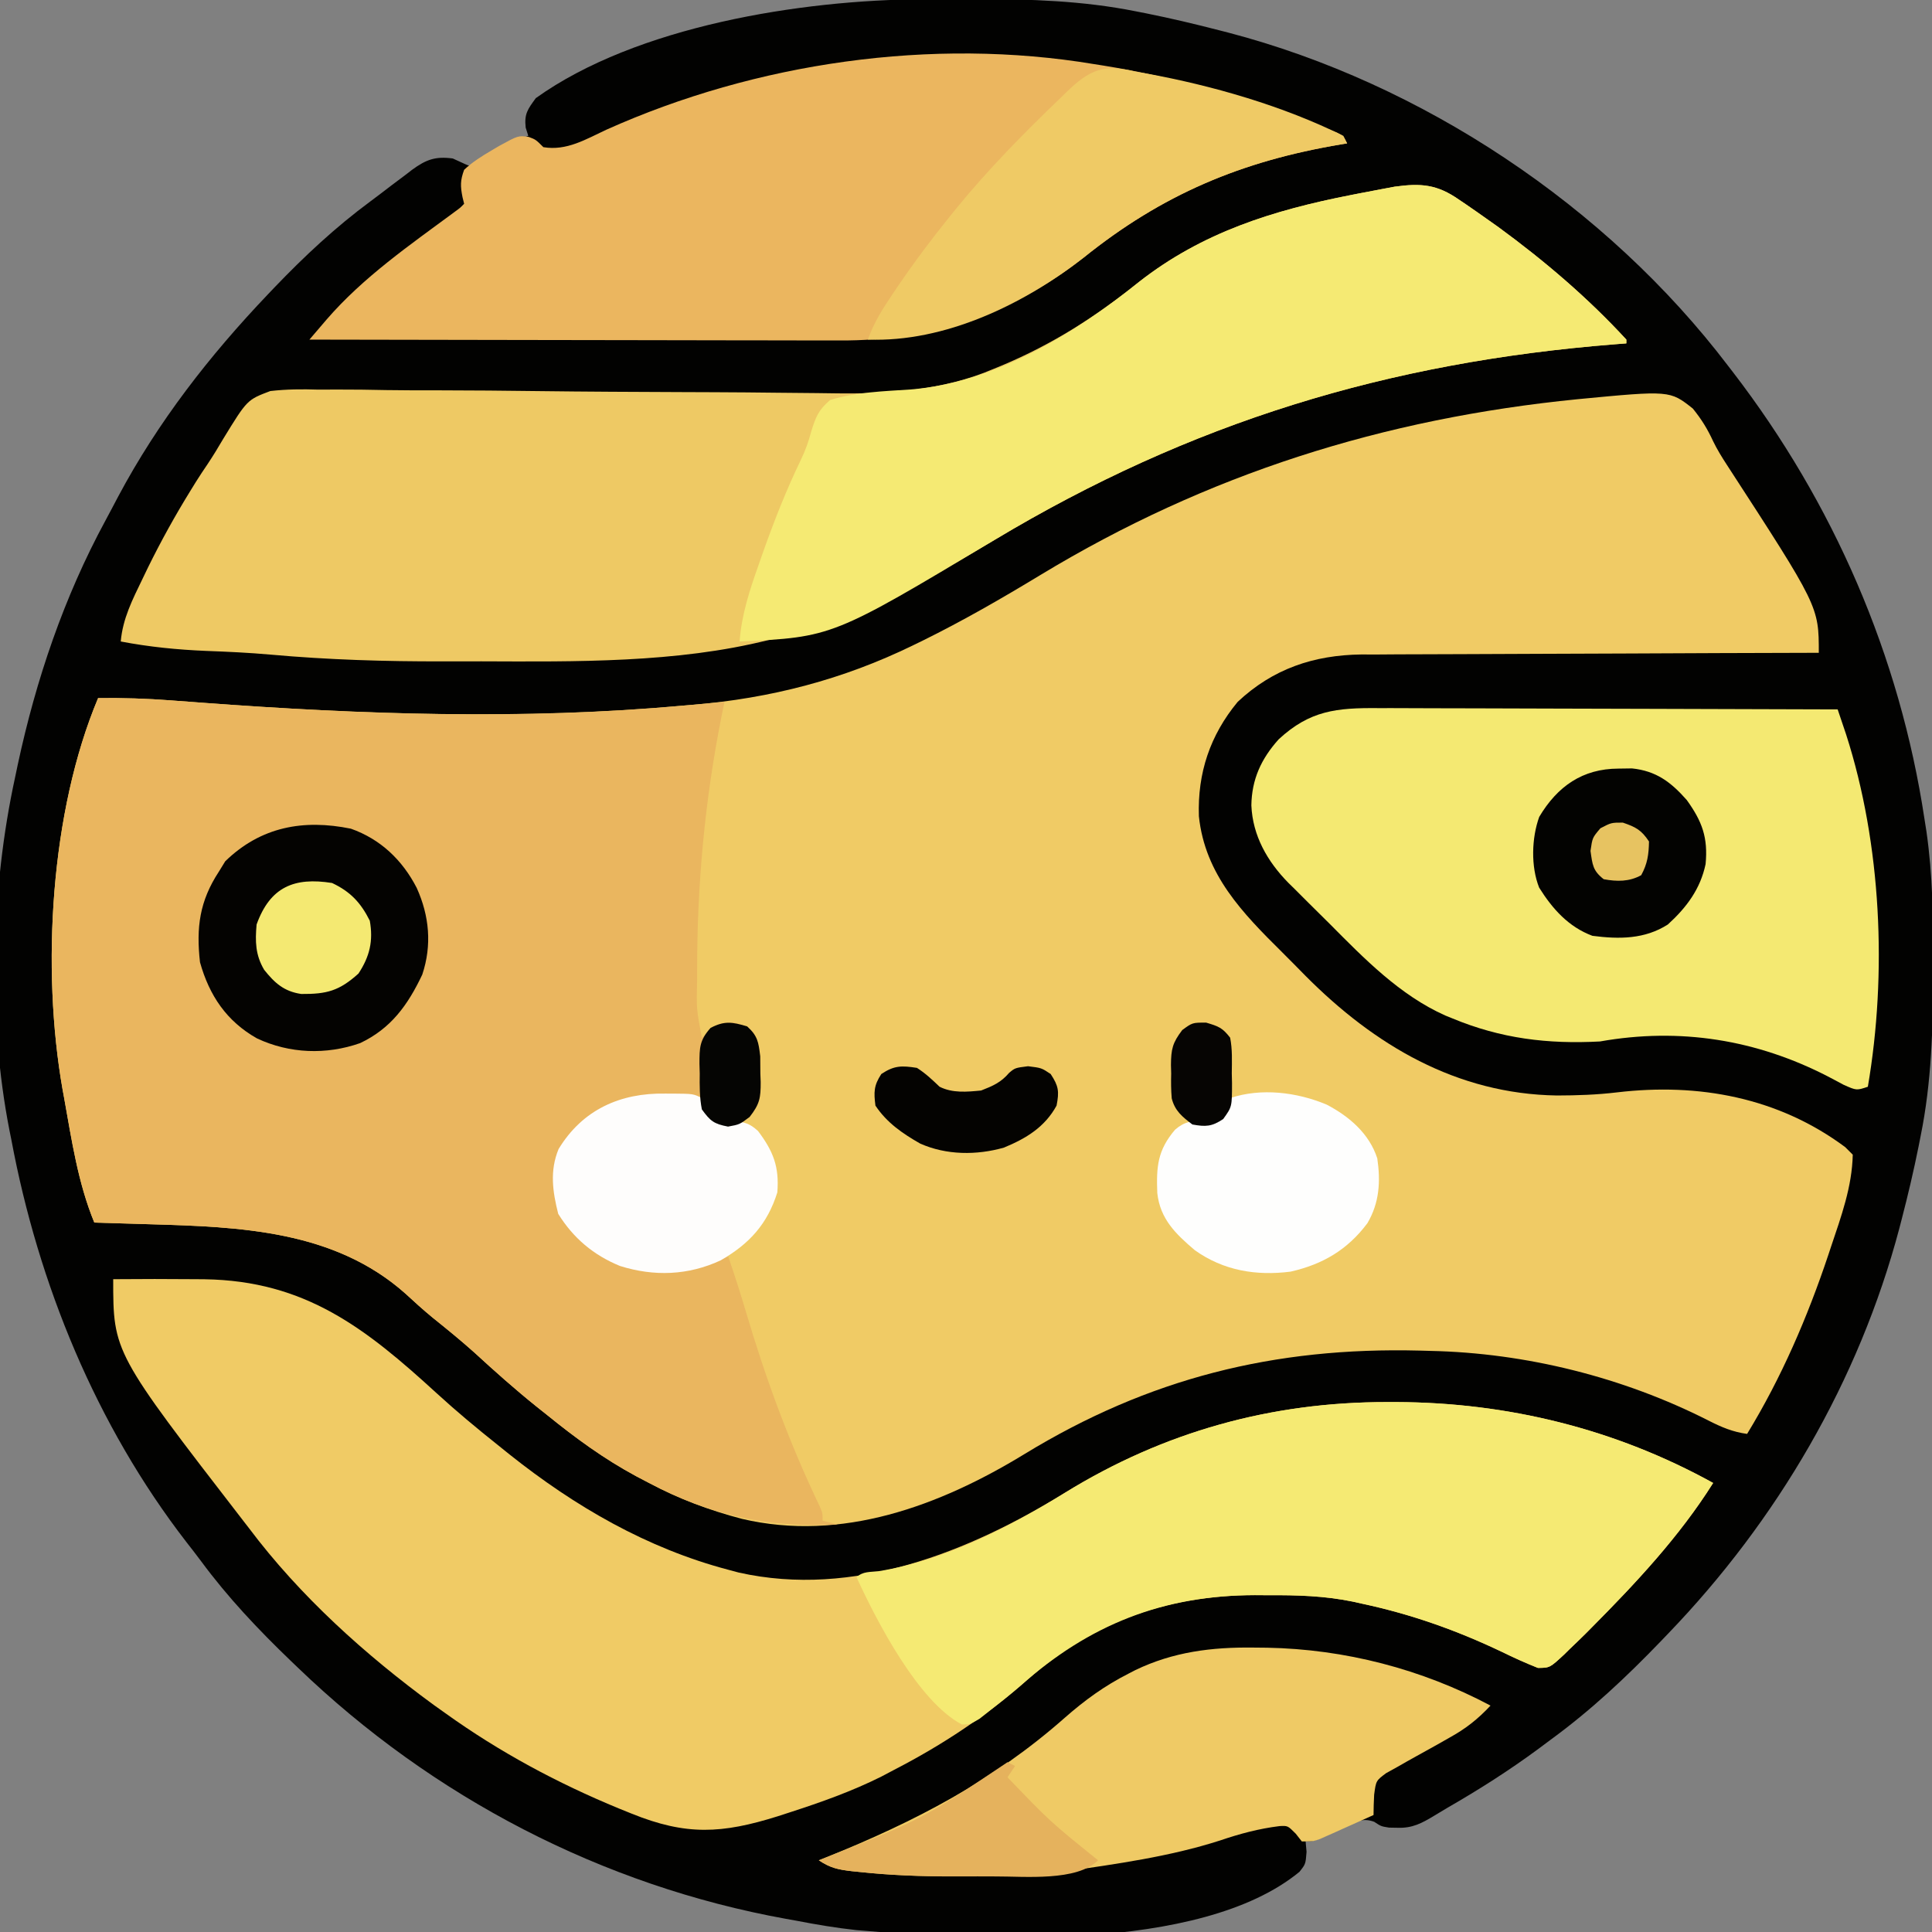
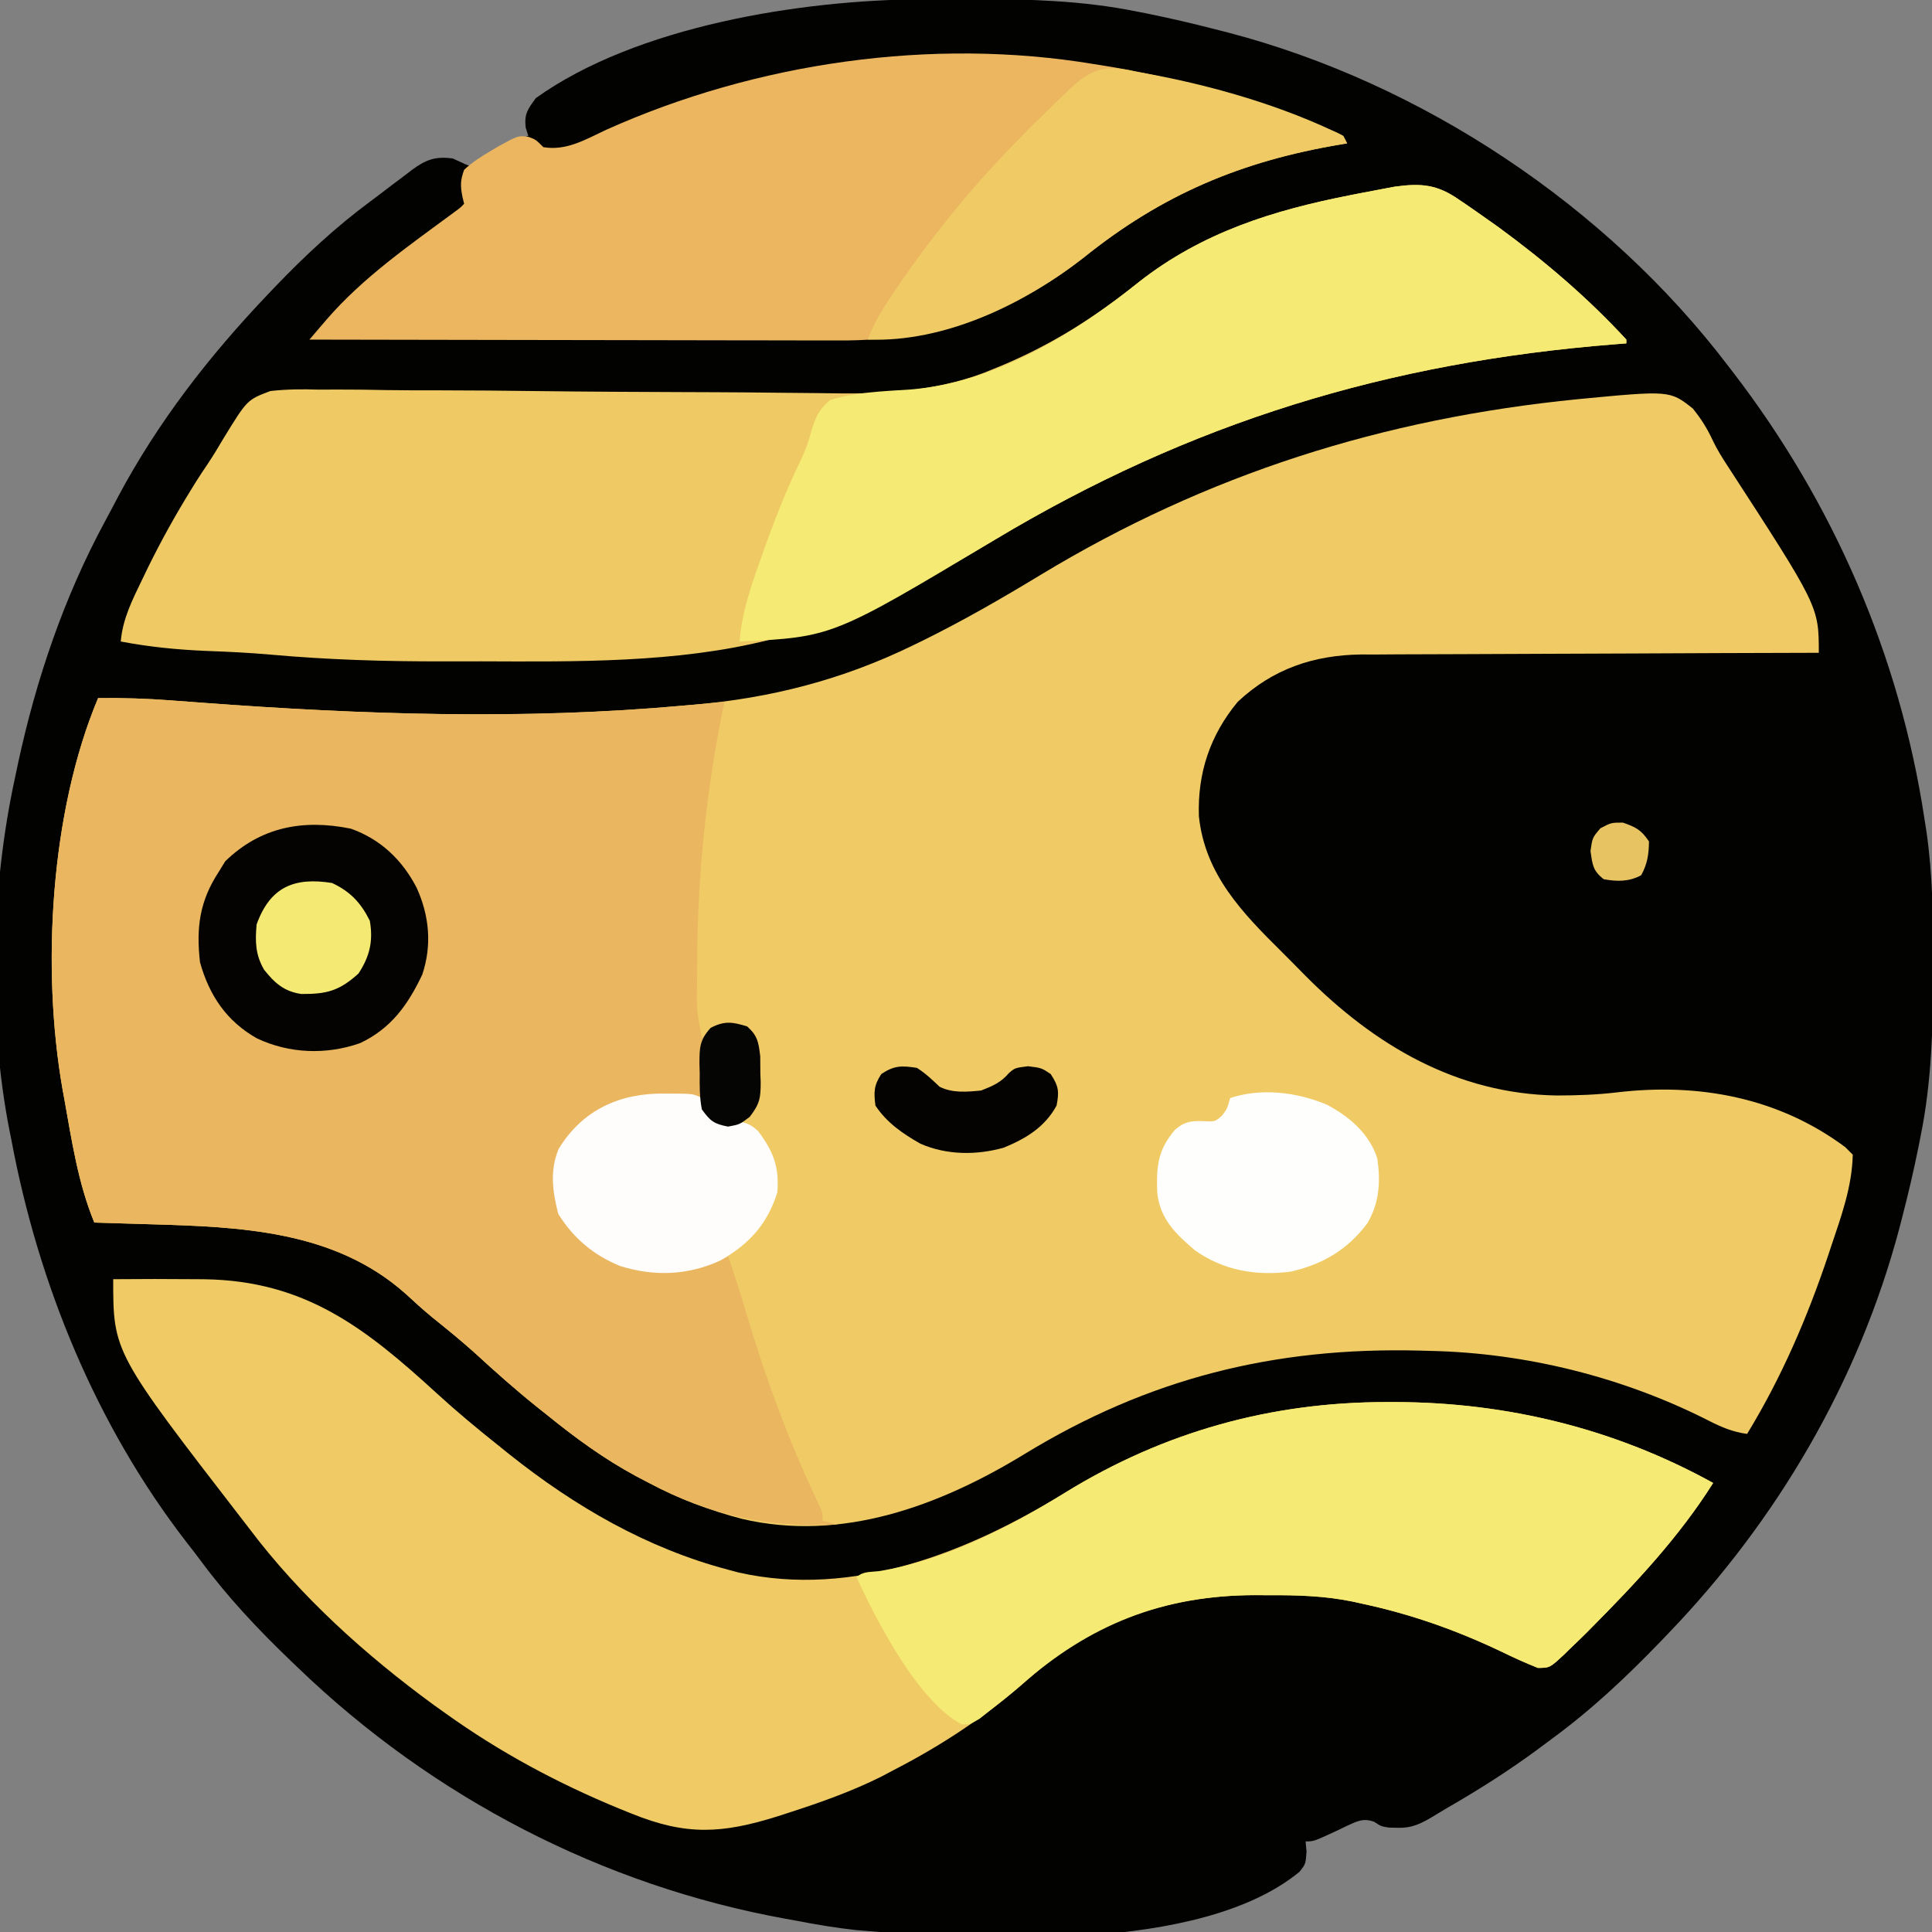
<svg xmlns="http://www.w3.org/2000/svg" width="512" height="512">
  <rect width="100%" height="100%" fill="#808080" stroke="none" />
  <path d="M0 0 C1.318 -0.011 1.318 -0.011 2.662 -0.021 C5.479 -0.039 8.296 -0.045 11.113 -0.047 C12.077 -0.048 13.04 -0.048 14.033 -0.049 C28.362 -0.033 42.333 0.378 56.426 3.203 C57.781 3.469 57.781 3.469 59.163 3.739 C65.635 5.038 72.036 6.55 78.426 8.203 C79.246 8.413 80.066 8.622 80.911 8.838 C132.282 22.273 181.223 54.828 213.426 97.203 C213.842 97.743 214.259 98.284 214.688 98.84 C241.308 133.47 258.885 173.969 265.426 217.203 C265.603 218.328 265.78 219.452 265.963 220.611 C267.615 232.165 267.782 243.608 267.738 255.266 C267.736 256.759 267.736 256.759 267.733 258.283 C267.688 272.775 267.319 286.957 264.426 301.203 C264.249 302.104 264.072 303.004 263.89 303.932 C262.591 310.406 261.084 316.812 259.426 323.203 C259.211 324.034 258.996 324.864 258.774 325.72 C248.042 366.189 226.4 403.12 197.426 433.203 C196.794 433.862 196.162 434.522 195.51 435.201 C186.366 444.689 177.068 453.429 166.426 461.203 C165.275 462.061 164.124 462.919 162.973 463.777 C155.328 469.41 147.395 474.458 139.166 479.192 C137.965 479.89 136.775 480.605 135.594 481.335 C132.23 483.376 129.709 484.735 125.738 484.578 C124.65 484.559 124.65 484.559 123.539 484.539 C121.426 484.203 121.426 484.203 119.602 483 C116.646 481.918 114.966 482.901 112.195 484.16 C111.57 484.463 110.945 484.766 110.301 485.078 C103.6 488.203 103.6 488.203 101.426 488.203 C101.508 489.111 101.591 490.018 101.676 490.953 C101.426 494.203 101.426 494.203 99.793 496.258 C73.36 517.98 14.414 514.425 -17.648 511.699 C-23.009 511.118 -28.283 510.229 -33.574 509.203 C-34.473 509.042 -35.371 508.881 -36.297 508.715 C-85.002 499.901 -129.978 476.45 -165.574 442.203 C-166.515 441.304 -166.515 441.304 -167.474 440.386 C-176.128 432.065 -184.16 423.589 -191.293 413.924 C-192.57 412.209 -193.88 410.523 -195.199 408.84 C-219.109 377.891 -234.421 340.497 -241.574 302.203 C-241.736 301.398 -241.899 300.593 -242.066 299.764 C-247.869 270.082 -247.001 235.689 -240.574 206.203 C-240.22 204.517 -240.22 204.517 -239.859 202.797 C-235.027 180.287 -227.614 158.412 -216.619 138.132 C-215.487 136.042 -214.383 133.937 -213.277 131.832 C-202.688 111.957 -189.085 94.489 -173.574 78.203 C-173.004 77.604 -172.434 77.005 -171.846 76.388 C-163.85 68.052 -155.643 60.377 -146.343 53.515 C-144.478 52.132 -142.638 50.719 -140.797 49.305 C-139.557 48.373 -138.316 47.444 -137.074 46.516 C-136.511 46.081 -135.947 45.646 -135.367 45.198 C-131.632 42.473 -129.167 41.58 -124.574 42.203 C-123.306 42.783 -123.306 42.783 -122.012 43.375 C-119.542 44.514 -119.542 44.514 -117.074 43.156 C-116.249 42.594 -115.424 42.032 -114.574 41.453 C-111.306 39.268 -108.276 37.551 -104.574 36.203 C-104.801 35.481 -105.028 34.759 -105.262 34.016 C-105.67 30.342 -104.721 29.159 -102.574 26.203 C-75.89 7.107 -32.309 0.174 0 0 Z " fill="#020201" transform="translate(244.574,-0.203)" />
  <path d="M0 0 C24.39 -2.333 24.39 -2.333 30.476 2.495 C32.782 5.348 34.341 7.869 35.86 11.168 C36.928 13.372 38.165 15.365 39.5 17.416 C63.851 54.918 63.851 54.918 63.851 67.213 C62.855 67.216 62.855 67.216 61.839 67.218 C45.637 67.255 29.435 67.314 13.232 67.397 C5.397 67.437 -2.438 67.469 -10.274 67.484 C-17.108 67.497 -23.942 67.524 -30.776 67.568 C-34.391 67.59 -38.005 67.606 -41.619 67.605 C-45.667 67.604 -49.713 67.635 -53.761 67.667 C-54.943 67.662 -56.124 67.657 -57.342 67.652 C-70.017 67.81 -80.821 71.459 -90.149 80.213 C-97.471 89.048 -100.82 99.088 -100.43 110.526 C-98.807 126.034 -88.844 136.193 -78.275 146.663 C-76.231 148.694 -74.212 150.747 -72.193 152.803 C-53.906 171.2 -32.138 184.116 -5.557 184.53 C-0.211 184.521 5.044 184.34 10.355 183.706 C31.995 181.137 53.129 185.04 70.851 198.213 C71.511 198.873 72.171 199.533 72.851 200.213 C72.67 208.717 69.783 216.598 67.101 224.588 C66.863 225.305 66.625 226.022 66.38 226.761 C60.867 243.255 53.939 259.345 44.851 274.213 C41.055 273.699 38.039 272.419 34.64 270.687 C12.035 259.196 -13.8 252.742 -39.149 252.213 C-40.071 252.188 -40.993 252.162 -41.943 252.135 C-80.49 251.162 -113.793 259.476 -146.728 279.603 C-169.121 293.275 -195.109 302.938 -221.525 296.726 C-230.177 294.462 -238.238 291.422 -246.149 287.213 C-247.287 286.616 -248.425 286.02 -249.598 285.405 C-258.119 280.807 -265.639 275.299 -273.149 269.213 C-274.57 268.082 -274.57 268.082 -276.02 266.928 C-281.673 262.382 -287.054 257.601 -292.391 252.69 C-295.998 249.45 -299.75 246.412 -303.527 243.373 C-306.004 241.332 -308.357 239.206 -310.711 237.026 C-329.55 220.28 -354.439 219.333 -378.399 218.651 C-379.837 218.607 -381.276 218.564 -382.715 218.52 C-386.193 218.414 -389.671 218.313 -393.149 218.213 C-397.495 207.658 -399.135 196.401 -401.149 185.213 C-401.287 184.459 -401.426 183.705 -401.568 182.928 C-407.213 150.792 -404.791 109.269 -392.149 79.213 C-385.647 79.137 -379.231 79.328 -372.75 79.834 C-370.969 79.966 -369.188 80.098 -367.407 80.23 C-366.028 80.333 -366.028 80.333 -364.622 80.439 C-322.241 83.594 -279.533 85.093 -237.149 81.213 C-236.315 81.144 -235.482 81.074 -234.623 81.003 C-213.936 79.255 -194.8 74.324 -176.149 65.213 C-175.306 64.803 -174.464 64.393 -173.597 63.971 C-162.929 58.709 -152.692 52.815 -142.524 46.651 C-98.179 19.787 -51.445 5.108 0 0 Z " fill="#F0CB65" transform="translate(418.149,105.787)" />
  <path d="M0 0 C6.502 -0.076 12.917 0.115 19.398 0.621 C21.18 0.753 22.961 0.885 24.742 1.016 C26.12 1.12 26.12 1.12 27.526 1.225 C69.927 4.382 112.593 5.803 155 2 C156.07 1.904 157.14 1.809 158.242 1.71 C160.828 1.477 163.414 1.24 166 1 C165.746 2.228 165.492 3.457 165.23 4.723 C160.79 27.066 158.719 49.494 158.75 72.25 C158.751 72.974 158.751 73.697 158.752 74.443 C158.549 82.338 158.549 82.338 160 90 C160.681 89.319 161.361 88.639 162.062 87.938 C165 86 165 86 168.625 86 C172 87 172 87 173.68 88.535 C175.583 92.087 175.513 95.505 175.5 99.438 C175.528 100.188 175.557 100.939 175.586 101.713 C175.601 105.938 175.348 107.554 172.66 111 C170 113 170 113 166.938 113.562 C163.371 112.88 162.147 111.891 160 109 C160 108.01 160 107.02 160 106 C143.379 105.3 143.379 105.3 128.625 112.312 C123.883 117.167 121.78 120.693 121.5 127.438 C121.798 134.454 124.01 139.38 129.062 144.25 C136.979 150.415 146.187 152.106 156 151 C159.742 150.201 163.368 149.201 167 148 C168.671 152.907 170.262 157.82 171.727 162.793 C176.957 180.481 183.25 197.529 191.223 214.172 C192 216 192 216 192 218 C193.32 218.33 194.64 218.66 196 219 C177.893 219.973 162.093 216.563 146 208 C144.293 207.105 144.293 207.105 142.551 206.191 C134.03 201.594 126.509 196.085 119 190 C118.053 189.246 117.105 188.492 116.129 187.715 C110.476 183.168 105.095 178.388 99.758 173.477 C96.15 170.237 92.399 167.198 88.621 164.16 C86.145 162.119 83.791 159.993 81.438 157.812 C62.598 141.066 37.709 140.12 13.75 139.438 C12.311 139.394 10.872 139.351 9.434 139.307 C5.956 139.201 2.478 139.099 -1 139 C-5.347 128.444 -6.987 117.188 -9 106 C-9.139 105.246 -9.277 104.491 -9.42 103.714 C-15.064 71.579 -12.643 30.056 0 0 Z " fill="#EAB65F" transform="translate(26,185)" />
  <path d="M0 0 C7.334 -0.065 14.666 -0.067 22 0 C22.734 0.006 23.468 0.012 24.224 0.018 C50.93 0.42 66.917 13.007 85.75 30.25 C91 35.051 96.433 39.572 102 44 C102.996 44.803 103.993 45.606 105.02 46.434 C122.376 60.249 141.474 71.32 163 77 C163.918 77.246 164.836 77.492 165.781 77.746 C196.201 84.553 226.787 72.277 252.271 56.566 C278.44 40.444 306.836 32.546 337.625 32.562 C338.382 32.562 339.138 32.562 339.918 32.561 C369.478 32.651 398.081 39.668 424 54 C415.033 68.242 403.509 80.538 391.688 92.438 C391.208 92.921 390.729 93.405 390.235 93.904 C388.843 95.29 387.422 96.645 386 98 C385.501 98.493 385.001 98.985 384.487 99.493 C380.707 102.995 380.707 102.995 377.562 103.016 C374.305 101.725 371.143 100.293 368 98.75 C355.986 93.03 344.013 88.783 331 86 C330.191 85.819 329.381 85.638 328.547 85.452 C321.044 83.909 313.768 83.7 306.125 83.75 C304.948 83.742 303.771 83.735 302.559 83.727 C279.344 83.778 259.687 90.758 242.367 106.07 C231.542 115.611 219.804 123.399 207 130 C205.858 130.603 204.716 131.207 203.539 131.828 C195.682 135.748 187.601 138.61 179.25 141.312 C178.209 141.65 177.167 141.988 176.094 142.336 C161.297 146.973 151.85 147.489 137.375 141.625 C136.276 141.181 135.176 140.737 134.043 140.279 C117.697 133.54 102.364 125.311 88 115 C86.979 114.273 85.958 113.546 84.906 112.797 C66.807 99.555 49.493 83.966 36 66 C35.537 65.403 35.075 64.805 34.598 64.19 C0 19.401 0 19.401 0 0 Z " fill="#F0CB65" transform="translate(30,339)" />
  <path d="M0 0 C0.908 0.612 0.908 0.612 1.834 1.237 C3.676 2.492 5.496 3.771 7.312 5.062 C8.33 5.782 9.347 6.501 10.395 7.242 C22.522 16.107 34.134 25.991 44.312 37.062 C44.312 37.392 44.312 37.722 44.312 38.062 C43.352 38.138 42.391 38.213 41.401 38.29 C-18.768 43.038 -71.13 58.948 -123.184 90.184 C-141.614 101.223 -159.658 111.171 -180.688 116.062 C-181.46 116.265 -182.232 116.467 -183.027 116.676 C-207.347 122.791 -234.201 122.408 -259.062 122.323 C-262.444 122.312 -265.826 122.319 -269.208 122.33 C-284.545 122.374 -299.726 121.914 -315.005 120.54 C-320.665 120.035 -326.322 119.773 -332 119.562 C-339.691 119.244 -347.113 118.51 -354.688 117.062 C-354.157 110.957 -351.565 105.939 -348.938 100.5 C-348.451 99.49 -347.964 98.48 -347.463 97.439 C-344.02 90.445 -340.283 83.695 -336.188 77.062 C-335.703 76.277 -335.219 75.491 -334.72 74.681 C-333.725 73.111 -332.702 71.557 -331.653 70.022 C-330.186 67.814 -328.842 65.617 -327.512 63.33 C-321.184 53.004 -321.184 53.004 -315.054 50.692 C-310.734 50.198 -306.638 50.169 -302.302 50.315 C-300.675 50.315 -299.047 50.307 -297.42 50.294 C-293.025 50.276 -288.635 50.349 -284.241 50.438 C-279.618 50.516 -274.996 50.505 -270.373 50.503 C-261.61 50.512 -252.85 50.595 -244.089 50.706 C-231.281 50.867 -218.472 50.923 -205.663 50.972 C-203.759 50.979 -201.856 50.986 -199.952 50.993 C-198.556 50.999 -198.556 50.999 -197.131 51.004 C-191.652 51.026 -186.174 51.072 -180.696 51.139 C-177.263 51.179 -173.83 51.208 -170.398 51.234 C-168.826 51.249 -167.255 51.269 -165.684 51.296 C-151.482 51.532 -136.711 50.531 -123.5 44.875 C-122.766 44.574 -122.031 44.273 -121.275 43.962 C-107.717 38.267 -96.314 30.997 -84.84 21.773 C-68.069 8.637 -49.332 2.794 -28.688 -1.25 C-28.001 -1.385 -27.315 -1.521 -26.607 -1.66 C-24.615 -2.049 -22.621 -2.427 -20.625 -2.801 C-19.458 -3.02 -18.292 -3.24 -17.09 -3.466 C-10.08 -4.437 -5.802 -4.07 0 0 Z " fill="#EEC964" transform="translate(386.688,52.938)" />
-   <path d="M0 0 C1.977 -0.001 1.977 -0.001 3.993 -0.001 C7.59 -0.002 11.186 0.015 14.783 0.036 C18.548 0.055 22.313 0.057 26.078 0.06 C33.2 0.07 40.322 0.094 47.444 0.125 C55.555 0.158 63.666 0.175 71.777 0.19 C88.456 0.221 105.134 0.274 121.813 0.341 C122.292 1.757 122.77 3.173 123.246 4.59 C123.646 5.773 123.646 5.773 124.053 6.98 C133.414 36.052 134.947 70.313 129.813 100.341 C126.813 101.341 126.813 101.341 123.406 99.829 C122.038 99.111 120.674 98.385 119.313 97.653 C100.344 87.855 80.011 84.579 58.813 88.341 C44.985 89.077 32.564 87.577 19.688 82.216 C19.079 81.969 18.471 81.723 17.844 81.469 C5.8 76.109 -3.684 66.355 -12.836 57.138 C-14.701 55.265 -16.584 53.411 -18.469 51.557 C-19.678 50.35 -20.886 49.141 -22.094 47.93 C-22.925 47.116 -22.925 47.116 -23.773 46.285 C-29.313 40.646 -33.227 33.813 -33.562 25.778 C-33.461 18.84 -30.938 13.403 -26.32 8.262 C-18.054 0.608 -10.949 -0.095 0 0 Z " fill="#F4E972" transform="translate(365.187,187.659)" />
  <path d="M0 0 C1.179 0.185 1.179 0.185 2.382 0.375 C21.111 3.372 39.198 8.643 56.938 15.312 C57.838 15.65 58.738 15.987 59.666 16.335 C60.897 16.813 60.897 16.813 62.152 17.301 C63.235 17.721 63.235 17.721 64.34 18.15 C66 19 66 19 67 21 C66.453 21.09 65.906 21.18 65.342 21.272 C39.022 25.686 18.005 34.512 -2.84 51.285 C-21.84 66.154 -43.444 73.351 -67.456 73.227 C-68.994 73.226 -70.532 73.227 -72.071 73.228 C-76.219 73.229 -80.367 73.217 -84.515 73.203 C-88.86 73.19 -93.206 73.189 -97.551 73.187 C-105.768 73.181 -113.984 73.164 -122.2 73.144 C-131.559 73.122 -140.918 73.111 -150.277 73.101 C-169.518 73.08 -188.759 73.045 -208 73 C-207.036 71.873 -206.072 70.746 -205.108 69.619 C-204.571 68.991 -204.035 68.363 -203.481 67.717 C-193.753 56.444 -181.309 47.877 -169.408 39.072 C-168.021 38.066 -168.021 38.066 -167 37 C-167.142 36.422 -167.284 35.845 -167.43 35.25 C-168.009 32.321 -168.043 30.835 -167 28 C-164.797 25.926 -162.35 24.406 -159.75 22.875 C-159.069 22.473 -158.388 22.071 -157.687 21.656 C-152.667 18.912 -152.667 18.912 -149.896 19.278 C-148 20 -148 20 -146 22 C-139.832 23.039 -134.746 19.906 -129.312 17.375 C-89.67 -0.403 -43.048 -7.195 0 0 Z " fill="#EBB65F" transform="translate(290,17)" />
  <path d="M0 0 C0.757 -0 1.513 -0.001 2.293 -0.001 C31.853 0.089 60.456 7.106 86.375 21.438 C77.408 35.679 65.884 47.976 54.062 59.875 C53.583 60.359 53.104 60.843 52.61 61.342 C51.218 62.727 49.797 64.083 48.375 65.438 C47.876 65.93 47.376 66.423 46.862 66.93 C43.082 70.433 43.082 70.433 39.938 70.453 C36.68 69.162 33.518 67.73 30.375 66.188 C18.361 60.467 6.388 56.22 -6.625 53.438 C-7.434 53.257 -8.244 53.076 -9.078 52.889 C-16.581 51.347 -23.857 51.138 -31.5 51.188 C-32.677 51.18 -33.854 51.172 -35.066 51.164 C-59.467 51.218 -79.011 59.048 -97.04 75.056 C-99.684 77.361 -102.414 79.541 -105.188 81.688 C-106.138 82.435 -107.088 83.183 -108.066 83.953 C-110.625 85.438 -110.625 85.438 -112.723 85.438 C-124.309 79.347 -135.294 58.038 -140.625 46.438 C-139.008 44.82 -136.988 45.079 -134.75 44.812 C-117.124 41.966 -100.406 33.283 -85.354 24.003 C-59.185 7.882 -30.789 -0.017 0 0 Z " fill="#F5EA73" transform="translate(367.625,371.562)" />
  <path d="M0 0 C0.605 0.408 1.21 0.816 1.834 1.237 C3.676 2.492 5.496 3.771 7.312 5.062 C8.33 5.782 9.347 6.501 10.395 7.242 C22.522 16.107 34.134 25.991 44.312 37.062 C44.312 37.392 44.312 37.722 44.312 38.062 C43.352 38.138 42.391 38.213 41.401 38.29 C-18.768 43.038 -71.13 58.948 -123.184 90.184 C-166.127 115.907 -166.127 115.907 -190.688 117.062 C-190.137 109.843 -188.03 103.491 -185.625 96.688 C-185.022 94.966 -185.022 94.966 -184.407 93.21 C-181.463 84.939 -178.281 76.845 -174.457 68.941 C-173.218 66.367 -172.457 64.209 -171.699 61.402 C-170.506 57.538 -169.782 55.711 -166.688 53.062 C-159.835 50.973 -152.553 50.748 -145.444 50.279 C-123.002 48.514 -101.883 35.474 -84.84 21.773 C-68.069 8.637 -49.332 2.794 -28.688 -1.25 C-28.001 -1.385 -27.315 -1.521 -26.607 -1.66 C-24.615 -2.049 -22.621 -2.427 -20.625 -2.801 C-18.875 -3.13 -18.875 -3.13 -17.09 -3.466 C-10.08 -4.437 -5.802 -4.07 0 0 Z " fill="#F5EA73" transform="translate(386.688,52.938)" />
-   <path d="M0 0 C1.781 0.017 1.781 0.017 3.599 0.035 C24.186 0.416 44.568 5.678 62.812 15.375 C59.434 18.992 56.222 21.518 51.891 23.898 C50.23 24.842 50.23 24.842 48.535 25.805 C46.792 26.781 45.049 27.757 43.294 28.713 C41.585 29.649 39.894 30.617 38.203 31.586 C37.193 32.146 36.183 32.706 35.142 33.283 C32.471 35.28 32.471 35.28 31.976 38.987 C31.889 40.782 31.812 42.578 31.812 44.375 C29.211 45.548 26.607 46.714 24 47.875 C23.262 48.209 22.524 48.543 21.764 48.887 C21.051 49.203 20.339 49.518 19.605 49.844 C18.951 50.137 18.296 50.43 17.622 50.732 C15.812 51.375 15.812 51.375 12.812 51.375 C12.276 50.694 11.74 50.014 11.188 49.312 C9.078 47.193 9.078 47.193 6.917 47.308 C1.378 47.995 -3.601 49.338 -8.875 51.125 C-22.313 55.436 -36.263 57.318 -50.188 59.375 C-51.309 59.557 -52.431 59.739 -53.587 59.926 C-57.516 60.416 -61.38 60.537 -65.332 60.543 C-66.485 60.548 -66.485 60.548 -67.661 60.553 C-69.286 60.558 -70.91 60.56 -72.535 60.56 C-74.955 60.562 -77.375 60.581 -79.795 60.6 C-87.979 60.63 -96.057 60.351 -104.199 59.488 C-104.958 59.411 -105.718 59.333 -106.5 59.253 C-110.09 58.829 -112.127 58.415 -115.188 56.375 C-114.155 55.962 -114.155 55.962 -113.102 55.54 C-89.774 46.124 -68.961 35.348 -50.023 18.609 C-44.706 13.937 -39.477 10.142 -33.188 6.938 C-32.571 6.619 -31.955 6.301 -31.32 5.973 C-21.267 1.13 -11.051 -0.14 0 0 Z " fill="#EFCA65" transform="translate(332.188,436.625)" />
  <path d="M0 0 C0.933 0.16 1.867 0.32 2.828 0.484 C20.264 3.662 39.091 9.083 55 17 C55.495 17.99 55.495 17.99 56 19 C55.453 19.09 54.906 19.18 54.342 19.272 C28.022 23.686 7.005 32.512 -13.84 49.285 C-29.632 61.644 -50.587 71.756 -71 71 C-69.458 66.575 -67.109 62.855 -64.5 59 C-64.056 58.341 -63.613 57.683 -63.156 57.004 C-58.702 50.459 -53.982 44.152 -49 38 C-48.56 37.456 -48.12 36.911 -47.667 36.35 C-39.135 25.891 -29.737 16.335 -20 7 C-19.481 6.49 -18.962 5.98 -18.427 5.455 C-12.186 -0.613 -8.435 -2.097 0 0 Z " fill="#EFCA65" transform="translate(301,19)" />
  <path d="M0 0 C7.863 2.789 13.644 8.317 17.438 15.699 C20.784 23.098 21.507 30.87 18.906 38.664 C15.082 46.729 10.621 52.953 2.438 56.824 C-6.537 59.98 -16.284 59.619 -24.887 55.578 C-32.945 51.035 -37.527 44.221 -40 35.387 C-41.038 26.165 -40.102 19.167 -35 11.387 C-34.443 10.479 -33.886 9.572 -33.312 8.637 C-23.887 -0.534 -12.572 -2.57 0 0 Z " fill="#040301" transform="translate(93,219.613)" />
  <path d="M0 0 C0.719 0.001 1.439 0.001 2.18 0.002 C7.468 0.047 7.468 0.047 9.75 1.188 C10.78 2.836 11.781 4.503 12.75 6.188 C14.281 7.718 15.811 7.225 17.938 7.25 C20.995 7.538 22.358 7.828 24.645 9.926 C28.666 15.278 30.299 19.375 29.75 26.188 C27.104 34.585 22.377 39.788 14.75 44.188 C6.158 48.193 -2.914 48.527 -11.938 45.688 C-18.979 42.804 -24.297 38.325 -28.312 31.875 C-29.81 25.983 -30.597 20.448 -28.219 14.691 C-21.886 4.259 -11.862 -0.206 0 0 Z " fill="#FEFDFC" transform="translate(176.25,289.812)" />
  <path d="M0 0 C5.978 3.134 11.282 7.674 13.406 14.262 C14.298 20.406 13.971 26.001 10.785 31.418 C5.52 38.458 -1.056 42.333 -9.594 44.262 C-18.724 45.421 -27.367 43.992 -34.953 38.578 C-40.036 34.265 -44.157 30.299 -44.902 23.406 C-45.174 16.395 -44.814 12.076 -40.199 6.652 C-37.704 4.491 -35.848 4.251 -32.594 4.387 C-29.626 4.54 -29.626 4.54 -27.781 2.949 C-26.399 1.157 -26.399 1.157 -25.594 -1.738 C-17.34 -4.489 -7.908 -3.314 0 0 Z " fill="#FEFEFD" transform="translate(351.594,292.738)" />
-   <path d="M0 0 C1.194 -0.017 2.387 -0.034 3.617 -0.051 C10.038 0.614 13.935 3.571 18.125 8.312 C22.223 14.004 23.794 18.282 23.125 25.312 C21.73 31.927 18.07 36.812 13.125 41.312 C7.013 45.224 0.222 45.242 -6.875 44.312 C-13.217 41.938 -17.441 37.191 -20.98 31.551 C-23.211 25.971 -22.991 18.401 -20.965 12.793 C-16.14 4.679 -9.468 0.031 0 0 Z " fill="#030301" transform="translate(428.875,203.688)" />
-   <path d="M0 0 C0.66 0.33 1.32 0.66 2 1 C1.34 1.99 0.68 2.98 0 4 C11.314 15.774 11.314 15.774 24 26 C18.358 31.642 4.593 30.242 -3.151 30.276 C-4.726 30.274 -6.301 30.269 -7.875 30.261 C-10.234 30.25 -12.591 30.261 -14.949 30.273 C-23.008 30.281 -30.967 29.955 -38.984 29.109 C-40.126 28.993 -40.126 28.993 -41.29 28.875 C-44.888 28.453 -46.934 28.044 -50 26 C-49.312 25.724 -48.624 25.449 -47.915 25.165 C-22.569 15.09 -22.569 15.09 0 0 Z " fill="#E5B25D" transform="translate(267,467)" />
  <path d="M0 0 C2.296 1.464 4.009 3.102 6 5 C9.453 6.727 13.217 6.363 17 6 C20.123 4.785 22.261 3.868 24.438 1.312 C26 0 26 0 29.438 -0.438 C33 0 33 0 35.438 1.625 C37.541 4.822 37.739 6.229 37 10 C33.889 15.694 28.938 18.699 23.07 21.121 C15.84 23.191 7.789 23.149 0.848 20.055 C-3.862 17.366 -7.976 14.536 -11 10 C-11.457 6.423 -11.438 4.665 -9.438 1.625 C-6.009 -0.66 -4.05 -0.628 0 0 Z " fill="#040301" transform="translate(243,283)" />
  <path d="M0 0 C4.86 2.297 7.599 5.198 10 10 C10.948 15.328 9.997 19.452 7 24 C1.908 28.596 -1.404 29.467 -8.164 29.414 C-12.708 28.751 -15.2 26.521 -18 23 C-20.322 19.063 -20.396 15.516 -20 11 C-16.405 1.015 -9.993 -1.593 0 0 Z " fill="#F4E972" transform="translate(88,234)" />
-   <path d="M0 0 C3.327 0.986 4.337 1.357 6.375 4 C6.998 7.116 6.839 10.266 6.812 13.438 C6.832 14.297 6.852 15.156 6.873 16.041 C6.868 22.315 6.868 22.315 4.531 25.562 C1.531 27.562 -0.088 27.65 -3.625 27 C-6.272 25 -8.276 23.394 -9.106 20.076 C-9.298 17.864 -9.308 15.72 -9.25 13.5 C-9.269 12.754 -9.289 12.007 -9.309 11.238 C-9.272 7.06 -8.928 5.397 -6.312 1.969 C-3.625 0 -3.625 0 0 0 Z " fill="#060503" transform="translate(319.625,271)" />
  <path d="M0 0 C2.789 2.549 3.015 4.123 3.469 7.934 C3.495 9.435 3.505 10.936 3.5 12.438 C3.528 13.188 3.557 13.939 3.586 14.713 C3.601 18.938 3.348 20.554 0.66 24 C-2 26 -2 26 -5.062 26.562 C-8.819 25.843 -9.756 25.1 -12 22 C-12.62 18.825 -12.604 15.727 -12.562 12.5 C-12.586 11.645 -12.61 10.791 -12.635 9.91 C-12.625 5.625 -12.618 3.694 -9.691 0.406 C-5.998 -1.524 -3.949 -1.17 0 0 Z " fill="#050503" transform="translate(198,272)" />
  <path d="M0 0 C3.426 1.166 4.94 1.964 6.938 5 C6.877 8.444 6.538 10.904 4.875 13.938 C1.677 15.691 -1.516 15.65 -5.062 15 C-7.967 12.731 -8.041 11.15 -8.562 7.5 C-8.062 4 -8.062 4 -5.938 1.5 C-3.062 0 -3.062 0 0 0 Z " fill="#E7C361" transform="translate(430.062,218)" />
</svg>